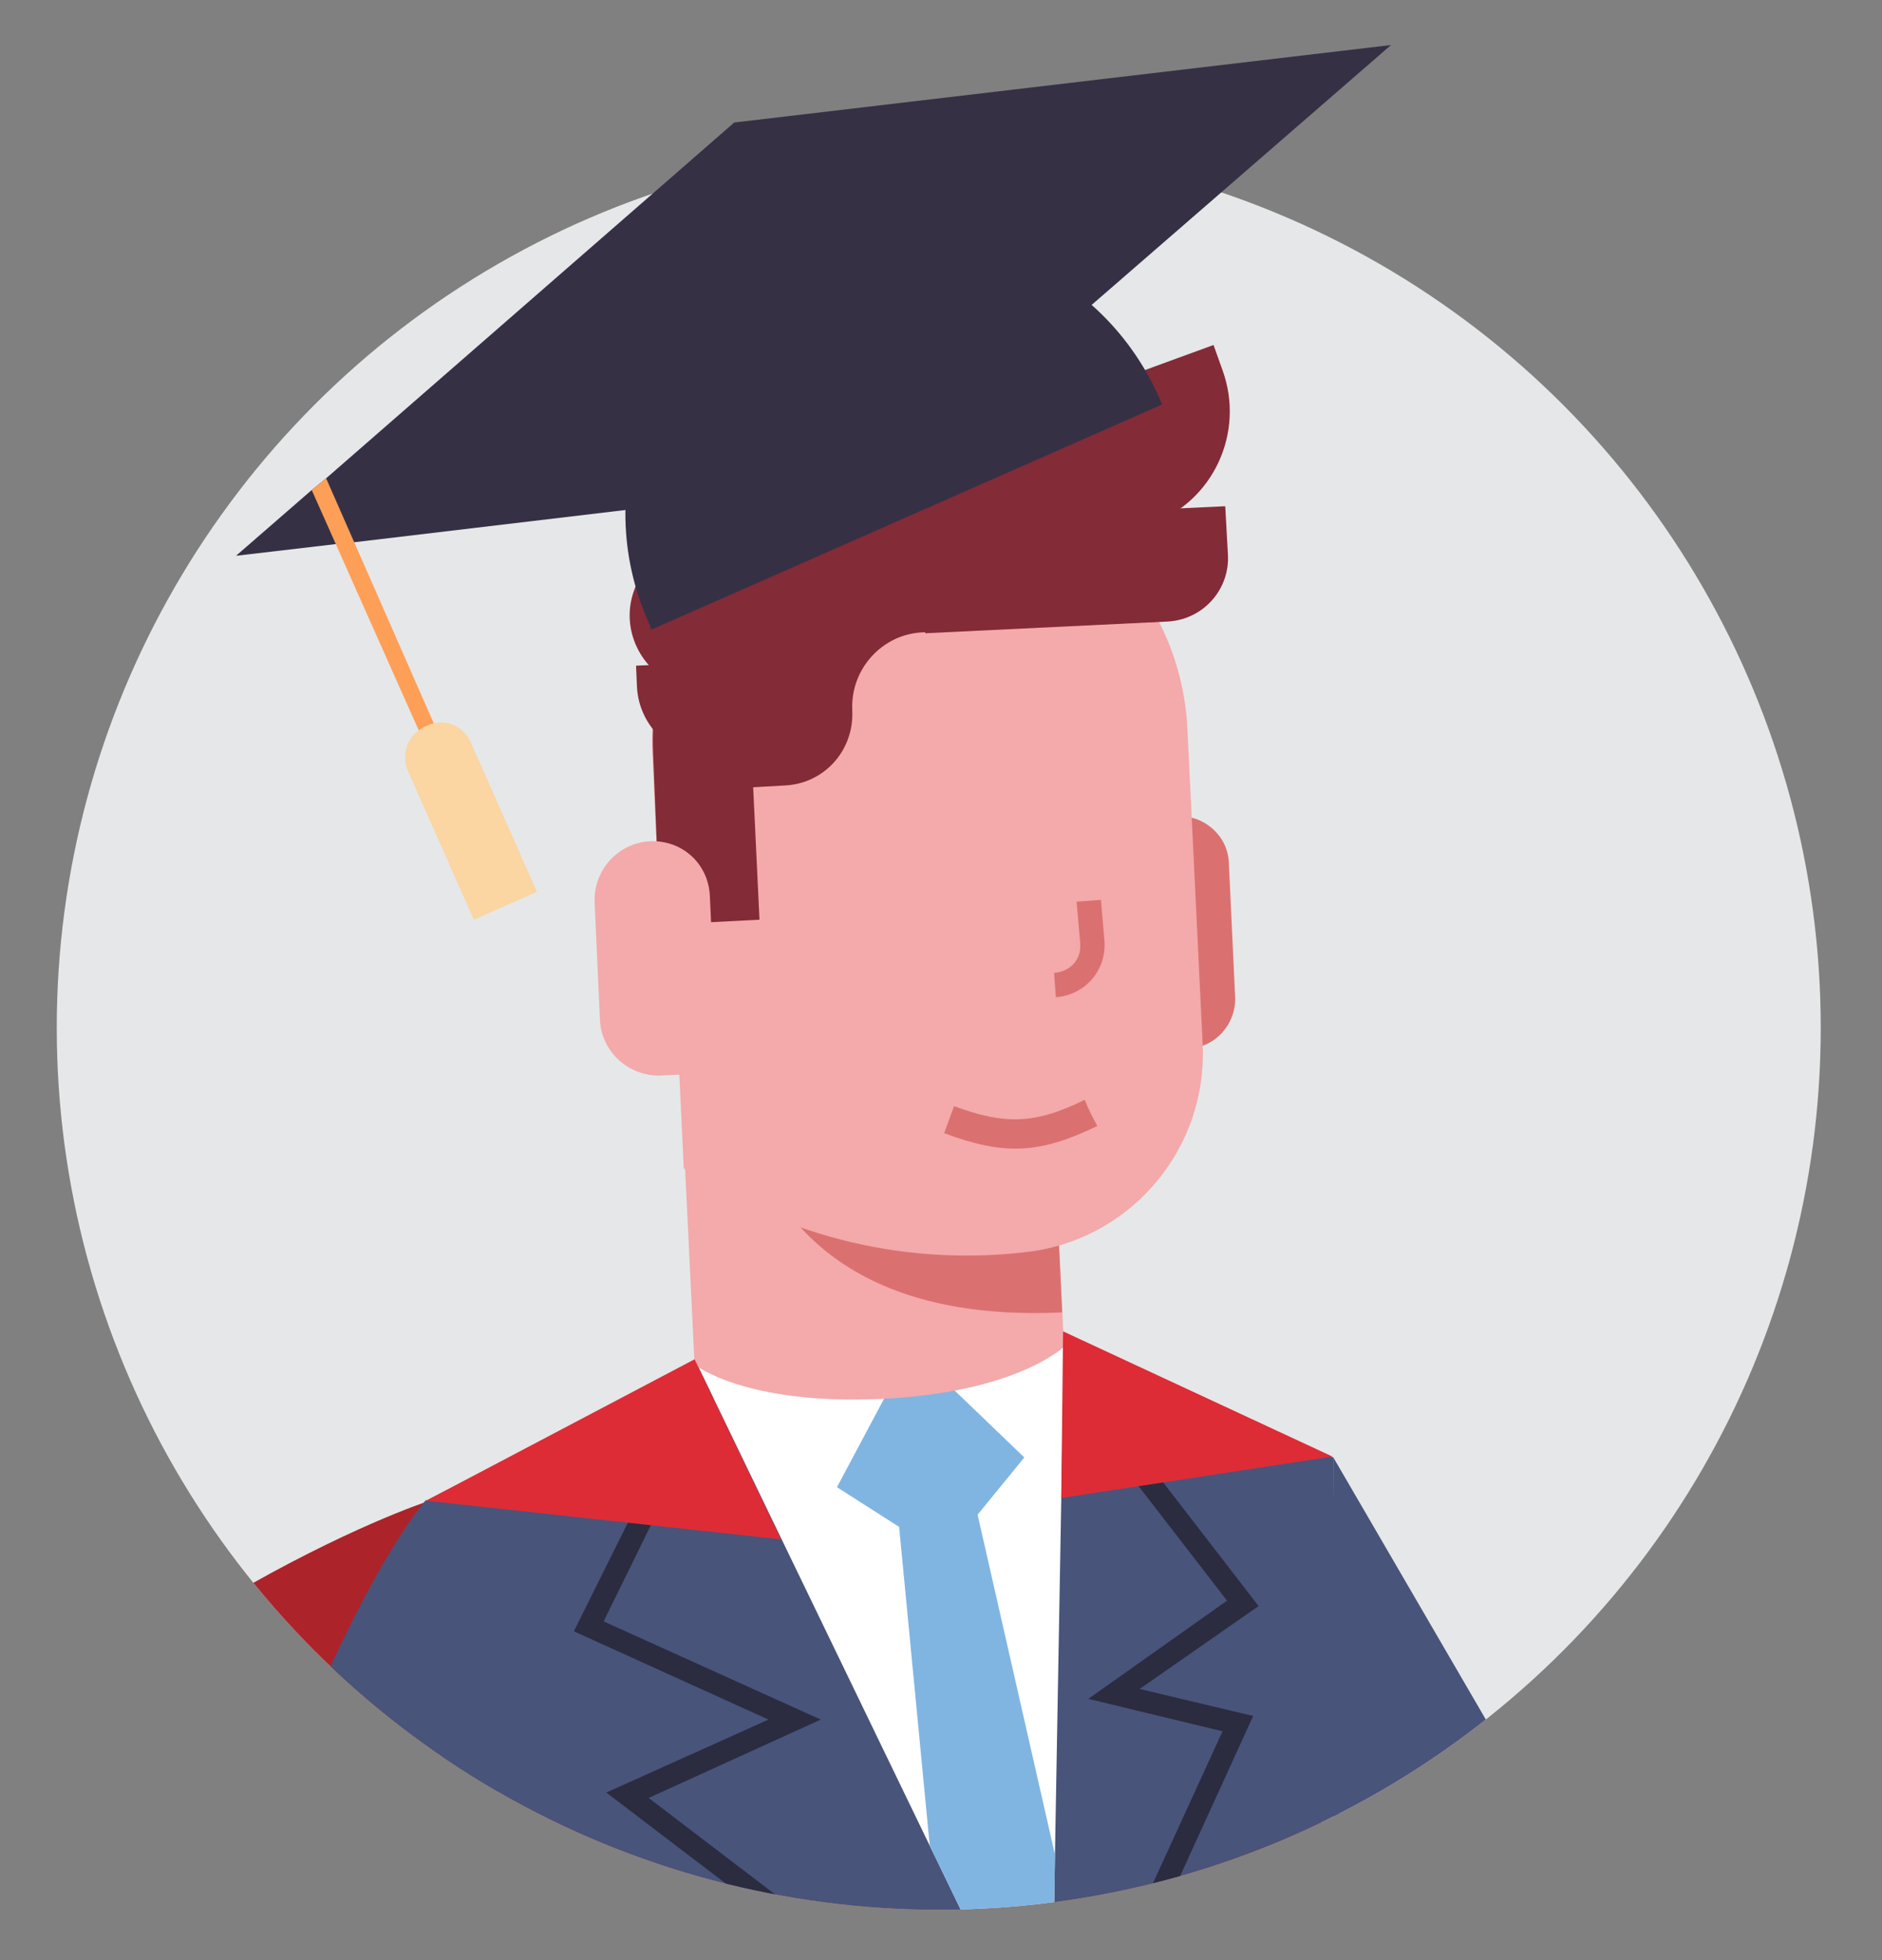
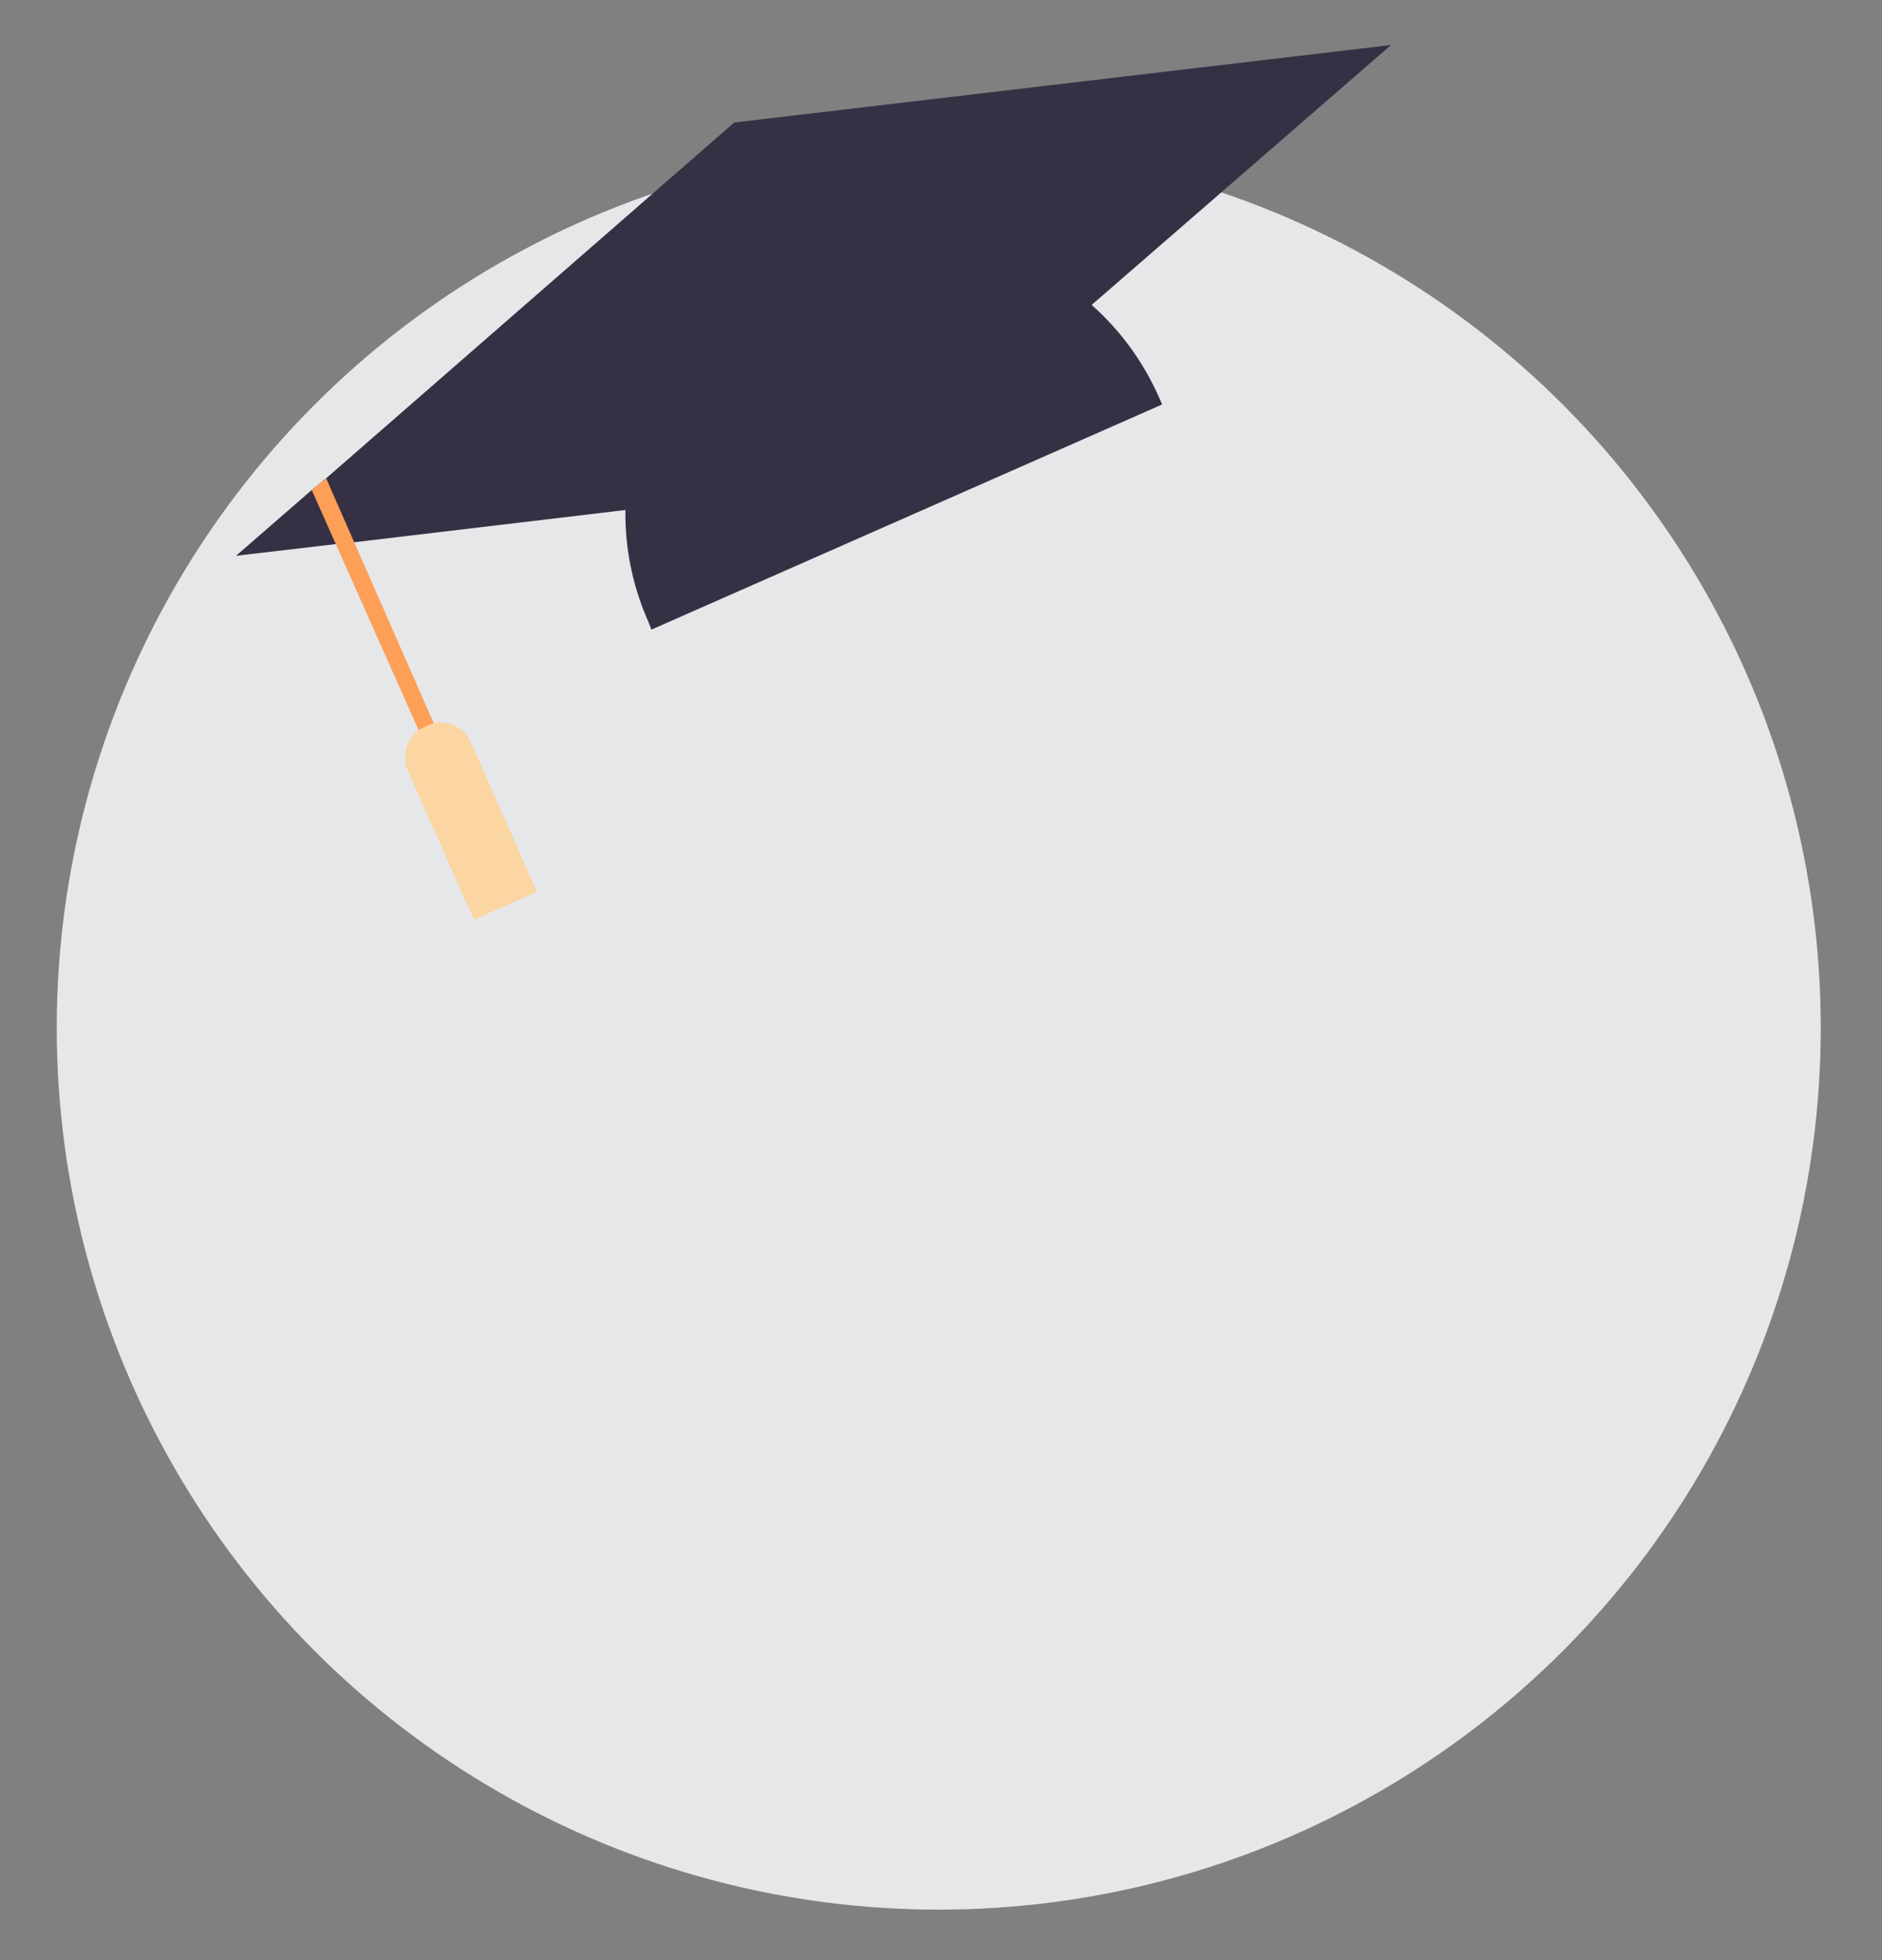
<svg xmlns="http://www.w3.org/2000/svg" xmlns:xlink="http://www.w3.org/1999/xlink" version="1.1" id="Ebene_1" x="0px" y="0px" viewBox="0 0 208.9 217.6" style="enable-background:new 0 0 208.9 217.6;" xml:space="preserve">
  <rect x="0" y="0" width="208.9" height="217.6" fill="#808080" stroke="none" />
  <style type="text/css">
	.st0{fill:#E6E7E8;}
	.st1{clip-path:url(#SVGID_00000163751279678003606820000017974551843016342206_);}
	.st2{fill:#AD232A;}
	.st3{fill:#3C4766;}
	.st4{fill:#222B36;}
	.st5{fill:#48547A;}
	.st6{fill:#FFFFFF;}
	.st7{fill:#F4A9AB;}
	.st8{fill:#2B2C40;}
	.st9{fill:#80B5E2;}
	.st10{fill:#DA7170;}
	.st11{fill:#832B37;}
	.st12{fill:#DD2C36;}
	.st13{fill:#363045;}
	.st14{fill:#FE9F57;}
	.st15{fill:#FBD5A2;}
</style>
  <g id="Ebene_2_00000132050670779185531700000003951562325049109929_">
    <g id="Layer_3">
      <circle class="st0" cx="104.2" cy="114.1" r="97.9" />
      <g>
        <defs>
-           <circle id="SVGID_1_" cx="104.2" cy="114.1" r="97.9" />
-         </defs>
+           </defs>
        <clipPath id="SVGID_00000060716610303811974620000017204198527400605598_">
          <use xlink:href="#SVGID_1_" style="overflow:visible;" />
        </clipPath>
        <g style="clip-path:url(#SVGID_00000060716610303811974620000017204198527400605598_);">
          <path class="st2" d="M139.5,418.7l-224.7,10.7c-10.3-216,132.6-262.7,132.6-262.7l100.6-4.8L139.5,418.7z" />
          <polygon class="st3" points="58.5,341.3 14.5,550.1 32.2,547.9 114.4,338.6     " />
          <polygon class="st3" points="150.4,336.9 130.5,536 108.8,537 99.9,339.3     " />
          <path class="st4" d="M130.6,536l-21.7,1l4.1,16.9l35.5-1.7C148,542.8,140,535.5,130.6,536z" />
          <path class="st4" d="M23.2,541.1L23.2,541.1c-5.1,0.2-9,4.5-8.7,9.6c0,0,0,0,0,0l0.4,7.9l18.4-0.9l-0.4-7.9      C32.6,544.8,28.3,540.9,23.2,541.1C23.2,541.1,23.2,541.1,23.2,541.1z" />
          <polygon class="st5" points="148,161.8 116.2,148.6 78.9,150.4 47.3,166.6 54.7,283.4 53.7,351.9 150.7,347.3     " />
          <path class="st5" d="M56.3,195.7c0,0-13.6,38.1-20.3,61.9c-7.6,26.7-16.4,73.4-16.4,73.4l-19.7-4.5c0,0,6.4-35.2,16.1-76.9      c15.2-65.3,31.3-83.1,31.3-83.1L56.3,195.7z" />
          <rect x="5.8" y="324" transform="matrix(0.221 -0.975 0.975 0.221 -317.126 268.801)" class="st6" width="8" height="18" />
-           <path class="st7" d="M17.7,338.9L15,359.4c0,0-28.7-2.4-12.1-23.9L17.7,338.9z" />
+           <path class="st7" d="M17.7,338.9L15,359.4c0,0-28.7-2.4-12.1-23.9z" />
          <polygon class="st8" points="81.6,297.5 81.2,289.3 83.7,289.1 84.2,299.9 58.7,301.1 58.5,298.6     " />
          <polygon class="st8" points="144.5,294.5 144.1,286.3 141.6,286.4 142.1,297.1 149,296.8 148.9,294.3     " />
          <polygon class="st8" points="117.7,237.4 139.1,190.5 126.5,187.5 139.7,178.3 113.4,144.2 111.5,145.7 136.2,177.7       120.8,188.6 135.7,192.2 116.7,233.7 72,199.6 91.1,190.9 67,180 80.9,151.7 78.8,150.7 63.7,181.1 85.3,190.9 67.3,199     " />
          <polygon class="st6" points="77.2,151.1 103.2,204.9 116.7,232.8 117.1,205.9 118.1,149.5 101.6,150.2 100.8,150.2     " />
          <polygon class="st9" points="104.8,172.7 113.7,161.8 101.1,149.7 92.9,165.1     " />
          <polygon class="st9" points="98.5,156.4 99.8,169.5 103.2,204.9 116.7,232.8 117.1,205.9 108.5,168.1 105.5,155.2     " />
          <path class="st7" d="M118.1,149.5c0,0-5.2,5.1-20.3,5.8s-20.7-3.8-20.7-3.8l-1.5-31l41-2L118.1,149.5z" />
          <circle class="st8" cx="118.6" cy="275.7" r="3.3" />
-           <circle class="st8" cx="118.9" cy="300.8" r="3.3" />
          <path class="st10" d="M117.9,145.7l-1.2-25.5l-34.3,1.6C82.4,121.8,83.6,147.3,117.9,145.7z" />
          <path class="st10" d="M129.8,90.6l0.9,0c3-0.1,5.6,2.2,5.7,5.2c0,0,0,0,0,0l0.7,14.9c0.1,3-2.2,5.6-5.2,5.7l-0.9,0l0,0      L129.8,90.6L129.8,90.6z" />
          <path class="st7" d="M72.4,83.6L73,96.2l1.3-0.1l1.6,33.6c11.4,7.8,25.2,11,38.8,9.2c11.2-1.7,19.3-11.6,18.8-22.9l-1.7-35.1      c-0.8-16.1-14.4-28.5-30.5-27.7l-1.3,0.1C84.1,53.9,71.7,67.6,72.4,83.6z" />
          <path class="st10" d="M121.8,125c-6.4,3.1-10.3,3.3-17,0.8l1.1-3c5.7,2.1,9,2,14.5-0.7C120.9,123.3,121.2,123.9,121.8,125z" />
-           <path class="st11" d="M128.8,69c-5.2-10.2-15.9-16.4-27.3-15.9l-1.3,0.1c-16.1,0.8-28.5,14.4-27.7,30.5c0,0,0,0,0,0L73,96.2      l1.3-0.1l0.3,6.5l9.7-0.5l-0.7-14.7l3.5-0.2c4.4-0.2,7.7-3.9,7.5-8.3v-0.1c-0.2-4.5,3.3-8.4,7.8-8.6L128.8,69z" />
          <path class="st7" d="M72.1,93.4L72.1,93.4c-3.5,0.2-6.2,3.2-6.1,6.7c0,0,0,0,0,0l0.6,13.2c0.2,3.5,3.2,6.2,6.7,6.1l6.4-0.3      l-0.9-19.5C78.7,95.9,75.7,93.2,72.1,93.4z" />
          <path class="st10" d="M117.2,110.7L117,108c1.7-0.1,3-1.4,2.9-3.1c0-0.1,0-0.1,0-0.2l-0.4-4.6l2.7-0.2l0.4,4.6      c0.2,3.2-2.1,5.9-5.3,6.2C117.3,110.7,117.2,110.7,117.2,110.7z" />
          <path class="st11" d="M95.2,45.4L116.4,28l0,0l3.7,4.6c4.8,5.9,3.9,14.5-1.9,19.3L97,69.3l0,0l-3.7-4.6      C88.5,58.9,89.3,50.2,95.2,45.4L95.2,45.4z" />
          <path class="st11" d="M102.4,50.1l32.3-11.8l0,0l1,2.8c2.5,6.9-1,14.6-8,17.1l0,0L95.4,70l0,0l-1-2.8      C91.9,60.3,95.4,52.6,102.4,50.1z" />
-           <path class="st11" d="M102,57.8l34-1.6l0,0l0.3,5.4c0.2,3.9-2.8,7.2-6.7,7.4l0,0l-26.9,1.3l0,0L102,57.8L102,57.8z" />
-           <path class="st11" d="M70.6,73.9l15.1-0.7l0,0l0.5,10.7l0,0l-6.7,0.3c-4.6,0.2-8.6-3.4-8.8-8L70.6,73.9L70.6,73.9z" />
          <path class="st11" d="M71.2,63.3l14.2,5l0,0l-3.6,10.1l0,0l-6.3-2.2c-4.4-1.6-6.7-6.4-5.1-10.7L71.2,63.3L71.2,63.3z" />
          <polygon class="st3" points="85,350.4 118.3,328.6 146.7,347.4     " />
          <polygon class="st12" points="77.1,150.9 86.7,170.9 47.3,166.6     " />
          <polygon class="st12" points="118,147.8 117.8,166.3 147.9,161.7     " />
          <polygon class="st5" points="148,161.8 184.3,224.2 170.3,236.6 148.1,207.7     " />
        </g>
      </g>
      <polygon class="st13" points="154.4,5 99,53.1 39.3,60.2 37.3,60.4 26.2,61.7 34.6,54.4 36.2,53.1 81.5,13.6   " />
      <polygon class="st14" points="36.2,53.1 48.5,81.1 46.8,81.8 34.6,54.4   " />
      <path class="st15" d="M59.6,99l-7,3.1l-7.4-16.7c-0.7-1.9,0.2-4,2.1-4.8c0,0,0,0,0,0l0,0c1.8-0.9,4-0.2,4.9,1.7L59.6,99z" />
      <path class="st13" d="M87.1,29.9l2.3-1c15-6.6,32.5,0.1,39.2,15.1l0,0l0.4,0.9l0,0L72.3,69.9l0,0L72,69.1    C65.3,54.1,72.1,36.6,87.1,29.9z" />
    </g>
  </g>
</svg>